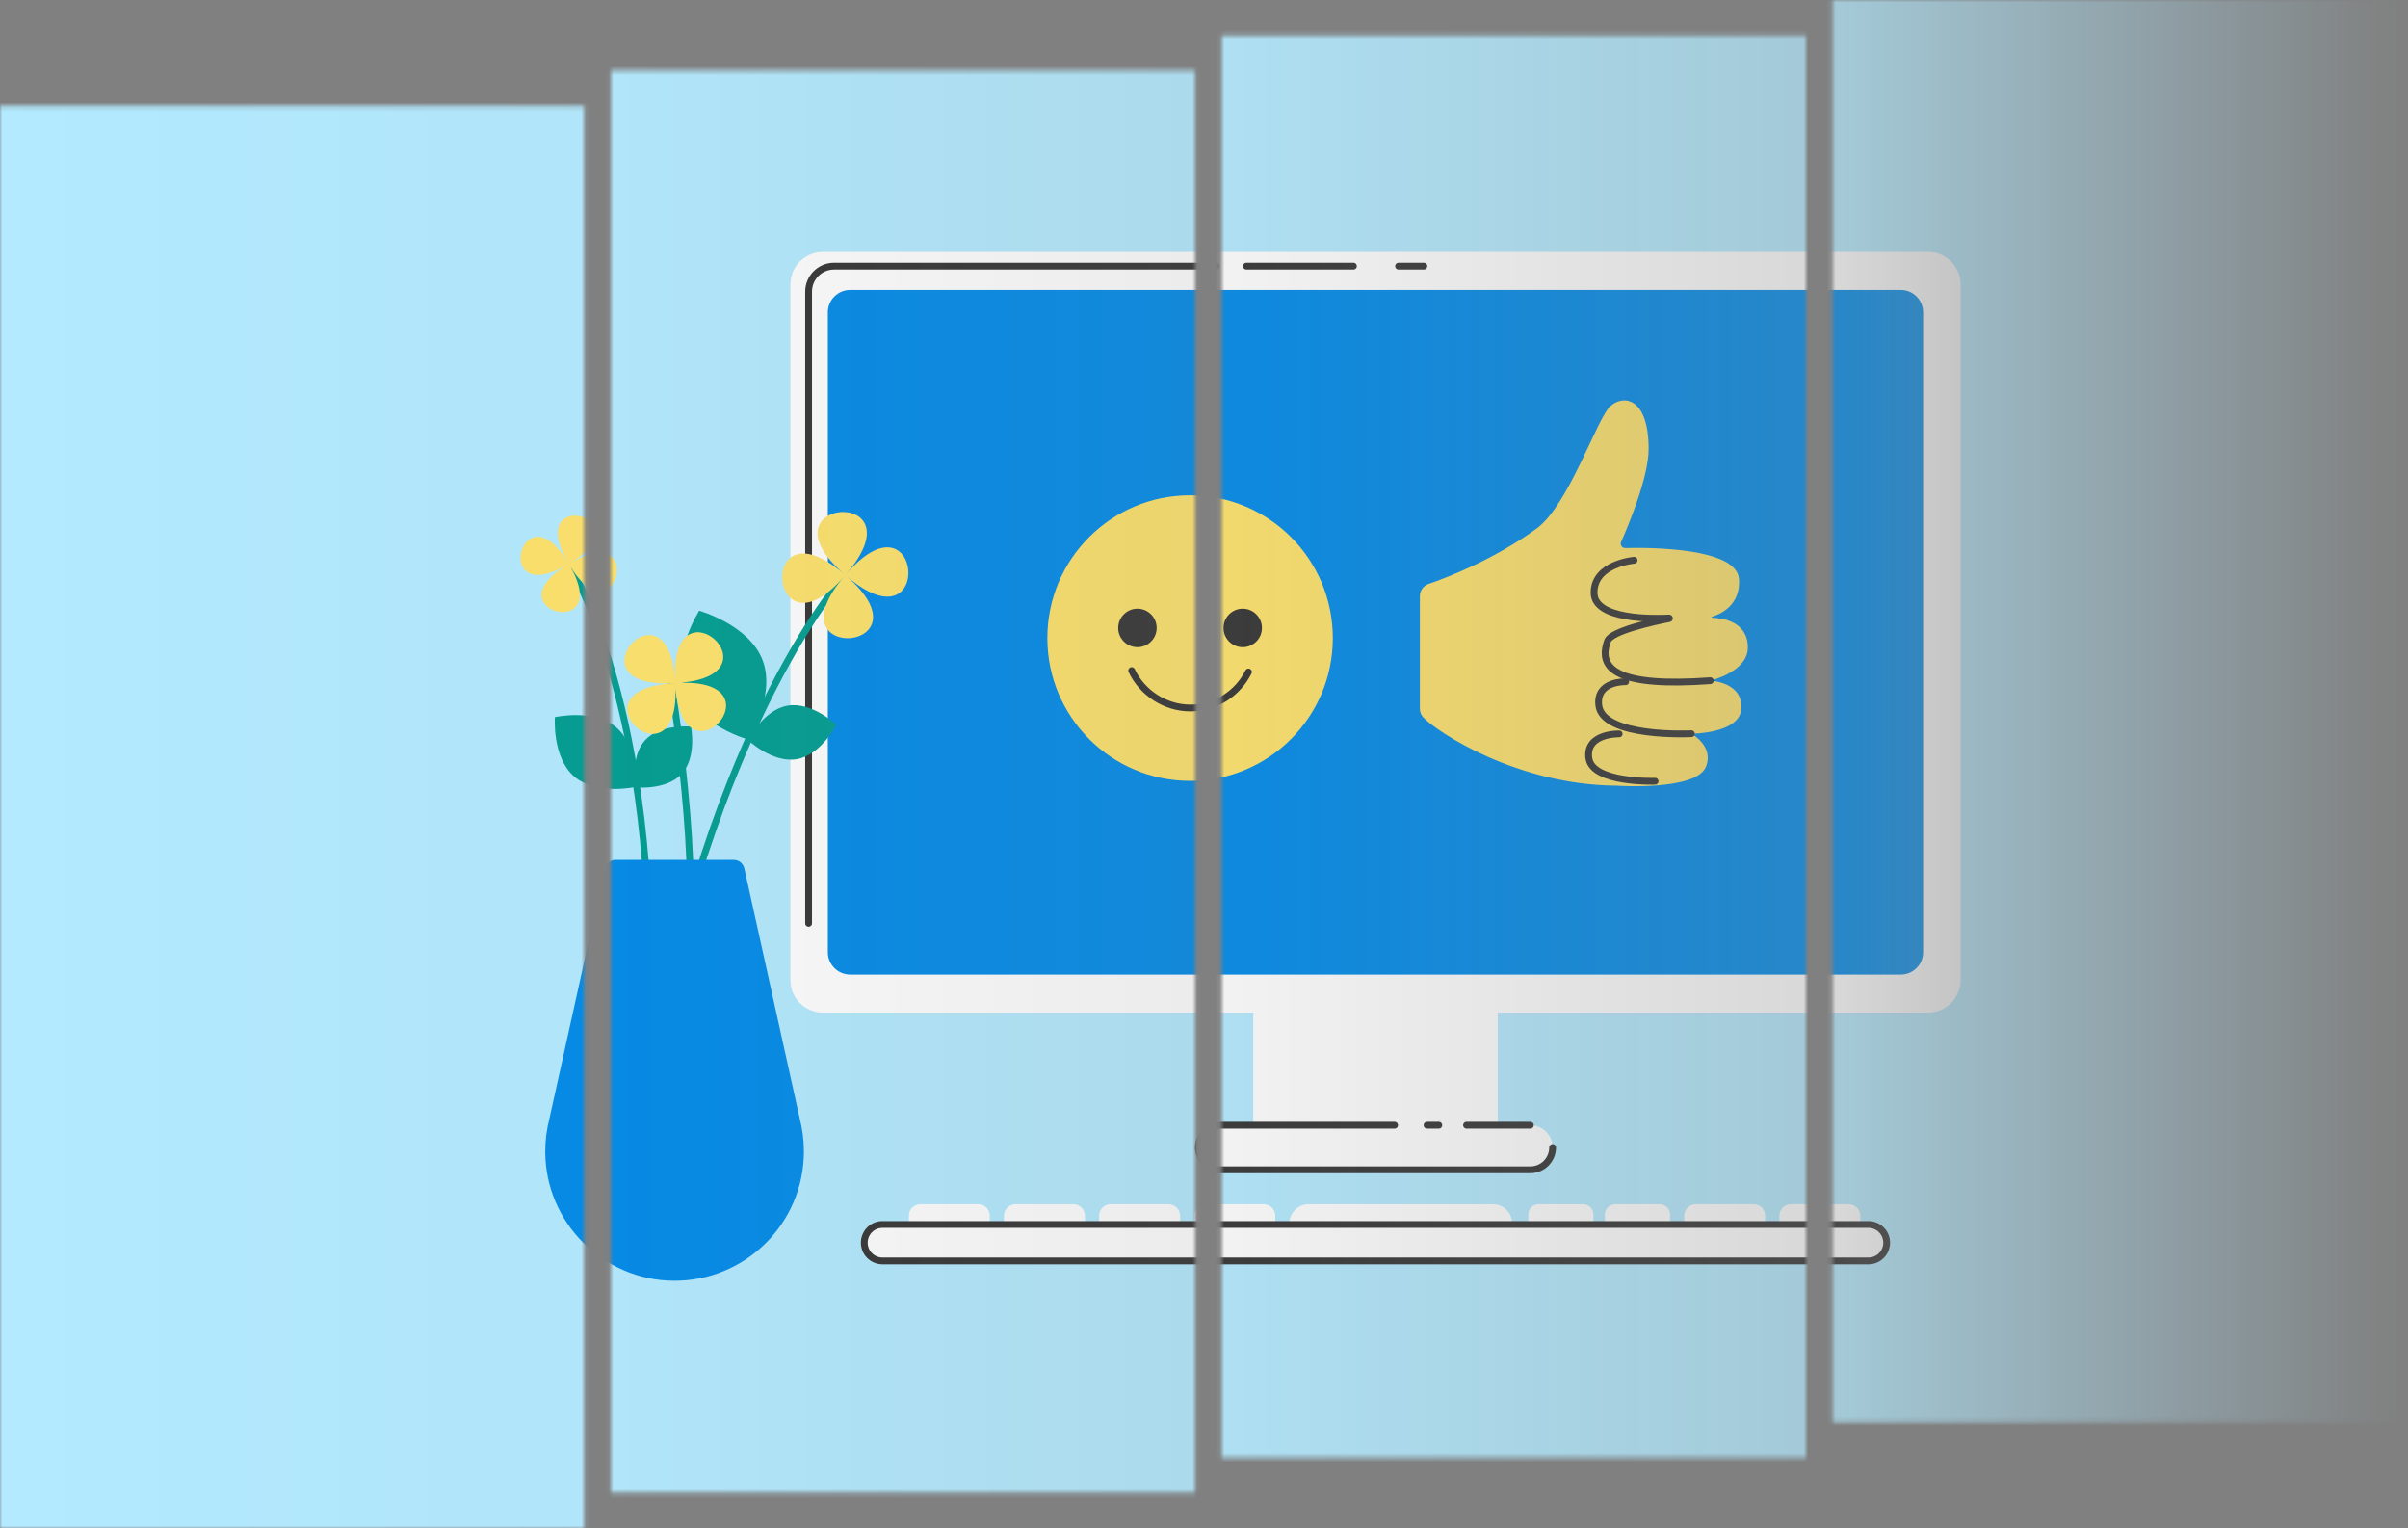
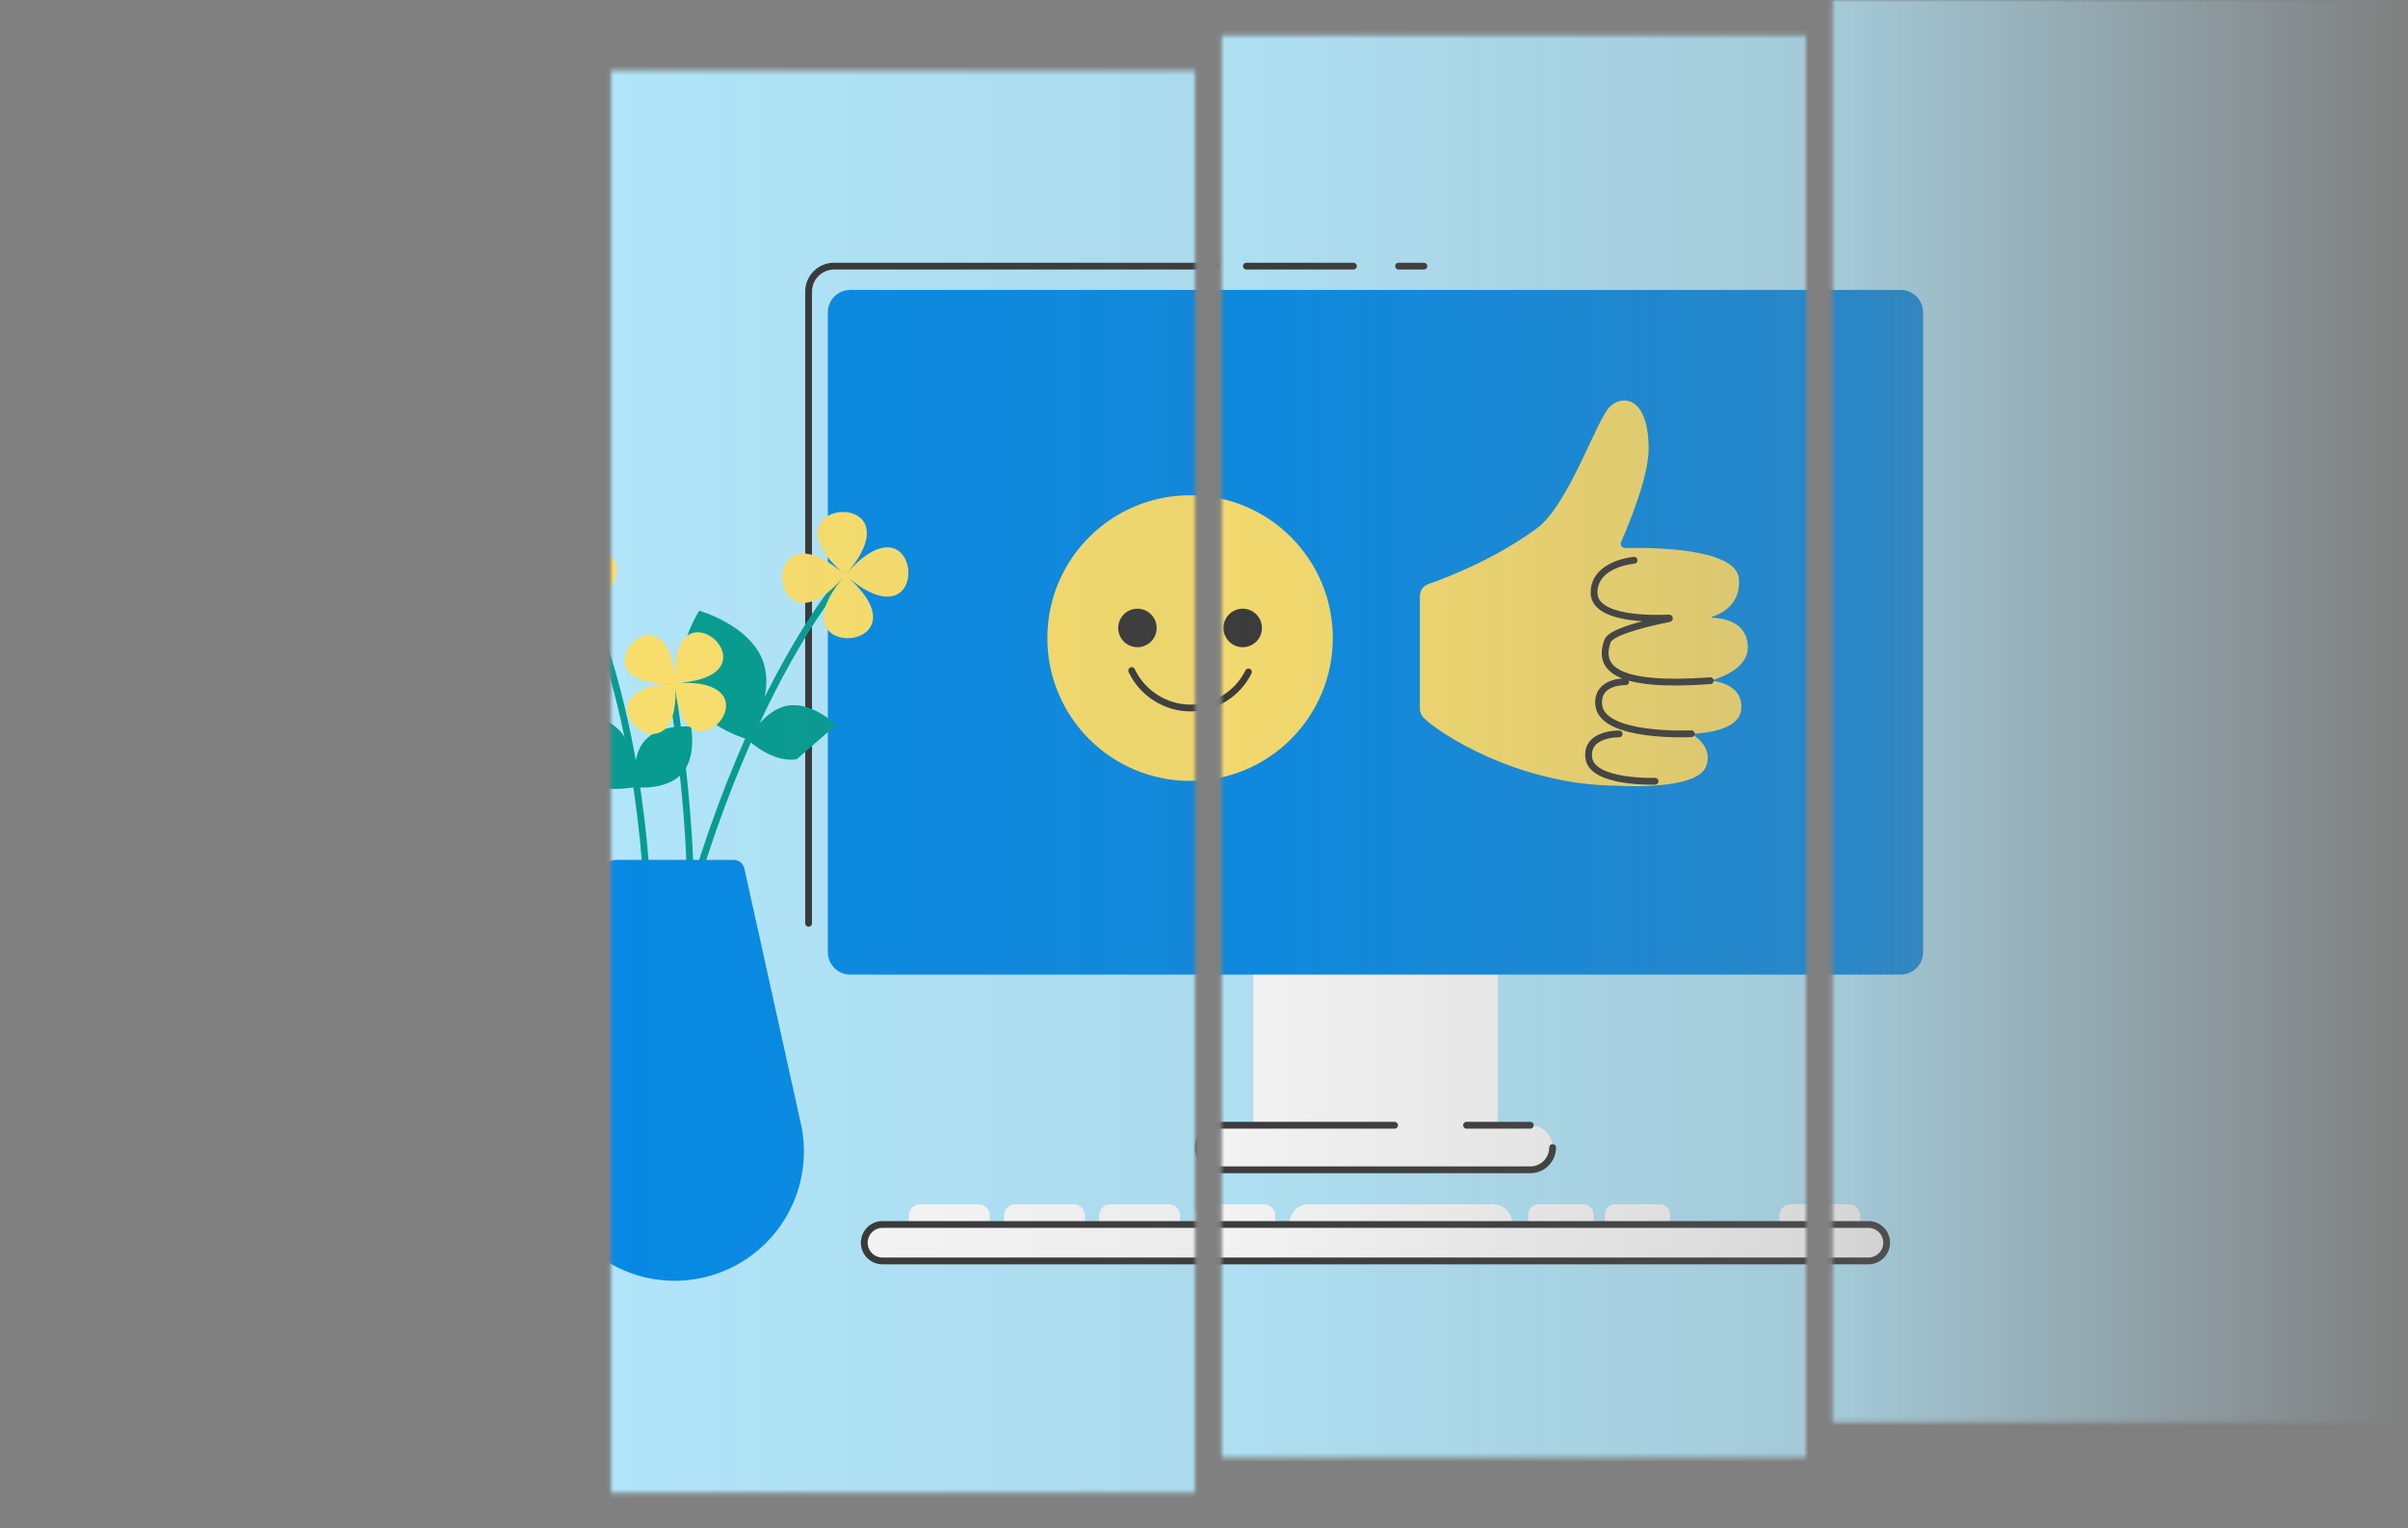
<svg xmlns="http://www.w3.org/2000/svg" width="528" height="335" viewBox="0 0 528 335" fill="none">
  <rect x="0" y="0" width="528" height="335" fill="#808080" stroke="none" />
  <mask id="mask0_4142_20645" style="mask-type:alpha" maskUnits="userSpaceOnUse" x="0" y="0" width="528" height="335">
-     <rect width="128.118" height="311.763" transform="translate(0 23.237)" fill="url(#paint0_linear_4142_20645)" />
    <rect width="128.118" height="311.763" transform="translate(133.941 15.491)" fill="url(#paint1_linear_4142_20645)" />
    <rect width="128.118" height="311.763" transform="translate(267.882 7.746)" fill="url(#paint2_linear_4142_20645)" />
    <rect width="126.176" height="311.763" transform="translate(401.824)" fill="url(#paint3_linear_4142_20645)" />
  </mask>
  <g mask="url(#mask0_4142_20645)">
    <rect width="528" height="335" fill="#B3EAFF" />
    <path d="M326.523 194.036H276.676C275.64 194.036 274.795 194.877 274.795 195.917V247.624C274.795 248.66 275.636 249.505 276.676 249.505H326.523C327.56 249.505 328.404 248.664 328.404 247.624V195.917C328.404 194.88 327.563 194.036 326.523 194.036Z" fill="white" />
-     <path d="M422.765 55.231H180.435C176.5 55.231 173.308 58.424 173.308 62.363V214.847C173.308 218.786 176.5 221.975 180.435 221.975H422.765C426.7 221.975 429.892 218.782 429.892 214.847V62.363C429.892 58.424 426.7 55.231 422.765 55.231Z" fill="white" />
    <path d="M177.301 202.41V63.932C177.301 60.841 179.805 58.341 182.892 58.341H266.693" stroke="#333333" stroke-width="1.489" stroke-miterlimit="10" stroke-linecap="round" />
    <path d="M416.775 63.559H186.421C183.714 63.559 181.519 65.755 181.519 68.465V208.737C181.519 211.448 183.714 213.644 186.421 213.644H416.775C419.481 213.644 421.677 211.448 421.677 208.737V68.465C421.677 65.755 419.481 63.559 416.775 63.559Z" fill="#008AE9" />
    <path d="M335.561 246.67H267.639C264.943 246.67 262.758 248.856 262.758 251.555C262.758 254.255 264.943 256.44 267.639 256.44H335.561C338.257 256.44 340.442 254.255 340.442 251.555C340.442 248.856 338.257 246.67 335.561 246.67Z" fill="white" />
    <path d="M321.565 246.671H335.56" stroke="#333333" stroke-width="1.489" stroke-miterlimit="10" stroke-linecap="round" />
-     <path d="M312.907 246.67H315.487" stroke="#333333" stroke-width="1.489" stroke-miterlimit="10" stroke-linecap="round" />
    <path d="M340.442 251.555C340.442 254.252 338.257 256.44 335.561 256.44H267.642C264.946 256.44 262.761 254.255 262.761 251.555C262.761 248.856 264.946 246.671 267.642 246.671H305.792" stroke="#333333" stroke-width="1.489" stroke-miterlimit="10" stroke-linecap="round" />
    <path d="M273.299 58.341H296.762" stroke="#333333" stroke-width="1.489" stroke-miterlimit="10" stroke-linecap="round" />
    <path d="M306.662 58.341H312.217" stroke="#333333" stroke-width="1.489" stroke-miterlimit="10" stroke-linecap="round" />
    <path d="M201.805 263.988H214.509C215.904 263.988 217.035 265.119 217.035 266.514V269.761H199.279V266.514C199.279 265.119 200.409 263.988 201.805 263.988Z" fill="white" />
    <path d="M222.669 263.989H235.373C236.768 263.989 237.899 265.119 237.899 266.514V269.761H220.143V266.514C220.143 265.119 221.274 263.989 222.669 263.989Z" fill="white" />
    <path d="M243.53 263.989H256.235C257.63 263.989 258.76 265.119 258.76 266.514V269.761H241.004V266.514C241.004 265.119 242.135 263.989 243.53 263.989Z" fill="white" />
    <path d="M264.396 263.988H277.101C278.496 263.988 279.627 265.119 279.627 266.514V269.761H261.871V266.514C261.871 265.119 263.001 263.988 264.396 263.988Z" fill="white" />
-     <path d="M371.823 263.989H384.528C385.923 263.989 387.053 265.119 387.053 266.515V269.761H369.297V266.515C369.297 265.119 370.428 263.989 371.823 263.989Z" fill="white" />
    <path d="M392.689 263.988H405.393C406.789 263.988 407.919 265.119 407.919 266.514V269.761H390.163V266.514C390.163 265.119 391.294 263.988 392.689 263.988Z" fill="white" />
    <path d="M337.381 263.989H347.136C348.386 263.989 349.4 265.007 349.4 266.257V269.761H335.112V266.257C335.112 265.007 336.127 263.989 337.377 263.989H337.381Z" fill="white" />
    <path d="M354.168 263.988H363.923C365.173 263.988 366.188 265.007 366.188 266.257V269.761H351.9V266.257C351.9 265.007 352.918 263.988 354.165 263.988H354.168Z" fill="white" />
    <path d="M286.923 263.989H327.374C329.686 263.989 331.563 265.866 331.563 268.181V269.761H282.734V268.181C282.734 265.869 284.611 263.989 286.923 263.989Z" fill="white" />
    <path d="M409.694 268.427H193.502C191.295 268.427 189.509 270.218 189.509 272.421C189.509 274.631 191.295 276.418 193.502 276.418H409.694C411.901 276.418 413.687 274.628 413.687 272.424C413.687 270.218 411.901 268.427 409.694 268.427Z" fill="white" />
    <path d="M409.694 268.427H193.502C191.295 268.427 189.509 270.218 189.509 272.421C189.509 274.631 191.295 276.418 193.502 276.418H409.694C411.901 276.418 413.687 274.628 413.687 272.424C413.687 270.218 411.901 268.427 409.694 268.427Z" stroke="#333333" stroke-width="1.489" stroke-miterlimit="10" stroke-linecap="round" />
    <path d="M183.932 127.815C183.932 127.815 150.141 166.713 139.263 258.096" stroke="#009D91" stroke-width="1.489" stroke-miterlimit="10" stroke-linecap="round" />
    <path d="M167.227 144.753C170.184 152.551 164.031 162.118 164.031 162.118C164.031 162.118 153.08 159.045 150.123 151.246C147.166 143.448 153.319 133.881 153.319 133.881C153.319 133.881 164.27 136.954 167.227 144.753Z" fill="#009D91" />
-     <path d="M174.721 166.422C169.376 167.35 164.027 162.237 164.027 162.237C164.027 162.237 167.339 155.62 172.684 154.692C178.029 153.765 183.378 158.878 183.378 158.878C183.378 158.878 180.066 165.495 174.721 166.422Z" fill="#009D91" />
+     <path d="M174.721 166.422C169.376 167.35 164.027 162.237 164.027 162.237C164.027 162.237 167.339 155.62 172.684 154.692C178.029 153.765 183.378 158.878 183.378 158.878Z" fill="#009D91" />
    <path d="M185.552 126.242C205.073 143.086 168.343 145.796 185.182 126.271C168.343 145.796 165.636 109.055 185.154 125.902C165.633 109.059 202.362 106.348 185.523 125.873C202.362 106.348 205.069 143.089 185.552 126.242Z" fill="#FFE36B" />
    <path d="M125.555 125.145C125.555 125.145 146.021 159.429 141.847 230.617" stroke="#009D91" stroke-width="1.489" stroke-miterlimit="10" stroke-linecap="round" />
    <path d="M135.157 159.487C130.265 155.269 121.674 157.211 121.674 157.211C121.674 157.211 121.011 165.999 125.899 170.224C130.791 174.446 139.383 172.5 139.383 172.5C139.383 172.5 140.046 163.712 135.157 159.487Z" fill="#009D91" />
    <path d="M149.503 169.622C152.844 165.944 151.518 159.294 151.518 159.294C151.518 159.294 144.774 158.606 141.43 162.284C138.089 165.962 139.415 172.612 139.415 172.612C139.415 172.612 146.159 173.3 149.503 169.622Z" fill="#009D91" />
    <path d="M124.536 123.72C107.346 133.903 134.994 140.984 124.815 123.793C134.994 140.987 142.075 113.331 124.888 123.514C142.079 113.331 114.43 106.25 124.609 123.441C114.43 106.246 107.349 133.903 124.536 123.72Z" fill="#FFE36B" />
    <path d="M147.083 149.427C147.083 149.427 154.185 191.166 150.192 212.923" stroke="#009D91" stroke-width="1.489" stroke-miterlimit="10" stroke-linecap="round" />
    <path d="M148.076 149.989C149.464 173.942 123.866 151.148 147.819 149.76C123.87 151.152 146.659 125.547 148.047 149.503C146.659 125.55 172.257 148.344 148.304 149.731C172.253 148.34 149.464 173.945 148.076 149.989Z" fill="#FFE36B" />
    <path d="M175.362 245.239L163.208 190.368C162.966 189.278 162.002 188.502 160.882 188.502H134.947C133.831 188.502 132.864 189.278 132.621 190.368L120.467 245.239C119.855 247.595 119.536 250.07 119.554 252.624C119.674 267.996 132.201 280.582 147.565 280.767C163.386 280.955 176.272 268.185 176.272 252.403C176.272 249.928 175.956 247.529 175.359 245.239H175.362Z" fill="#008AE9" />
    <path d="M260.946 171.184C278.231 171.184 292.244 157.168 292.244 139.879C292.244 122.59 278.231 108.573 260.946 108.573C243.661 108.573 229.652 122.59 229.652 139.879C229.652 157.168 243.665 171.184 260.946 171.184Z" fill="#FFE36B" />
    <path d="M249.404 141.875C251.734 141.875 253.622 139.987 253.622 137.657C253.622 135.327 251.734 133.439 249.404 133.439C247.074 133.439 245.186 135.327 245.186 137.657C245.186 139.987 247.074 141.875 249.404 141.875Z" fill="#333333" />
    <path d="M272.487 141.875C274.818 141.875 276.705 139.987 276.705 137.657C276.705 135.327 274.818 133.439 272.487 133.439C270.157 133.439 268.27 135.327 268.27 137.657C268.27 139.987 270.157 141.875 272.487 141.875Z" fill="#333333" />
    <path d="M273.748 147.311C271.422 151.989 266.595 155.204 261.022 155.204C255.449 155.204 250.412 151.848 248.147 147.007" stroke="#333333" stroke-width="1.489" stroke-miterlimit="10" stroke-linecap="round" />
    <path d="M311.334 130.674V155.356C311.334 156.088 311.616 156.787 312.124 157.316C315.215 160.523 332.641 172.076 354.43 172.228C354.43 172.228 371.864 173.438 374.045 168.111C375.915 163.538 370.86 160.846 370.86 160.846C370.86 160.846 381.307 160.846 381.792 155.519C382.34 149.489 375.013 149.221 375.013 149.221C375.013 149.221 383.246 147.282 383.246 141.955C383.246 136.201 377.596 135.472 375.393 135.411C375.273 135.411 375.252 135.244 375.364 135.211C377.259 134.635 381.691 132.671 381.307 126.946C380.847 120.075 361.909 120.006 356.351 120.137C355.655 120.155 355.177 119.441 355.459 118.799C357.115 115.042 361.493 104.547 361.493 98.43C361.493 86.885 355.72 86.443 352.977 89.164C350.045 92.071 343.925 110.715 336.997 115.806C327.789 122.575 317.414 126.569 313.229 128.018C312.091 128.413 311.33 129.482 311.33 130.685H311.334V130.674Z" fill="#FFE36B" />
    <path d="M356.458 149.449C356.458 149.449 350.023 149.209 350.555 154.547C351.28 161.813 370.859 160.845 370.859 160.845" stroke="#333333" stroke-width="1.489" stroke-miterlimit="10" stroke-linecap="round" />
    <path d="M355.027 160.886C355.027 160.886 347.66 160.694 348.378 166.173C349.103 171.742 362.905 171.26 362.905 171.26" stroke="#333333" stroke-width="1.489" stroke-miterlimit="10" stroke-linecap="round" />
    <path d="M358.307 122.818C358.307 122.818 349.476 123.543 349.53 129.964C349.581 135.842 362.235 135.664 365.985 135.48C366.068 135.476 366.079 135.595 366 135.61C362.825 136.237 353.302 138.284 352.494 140.502C350.193 146.825 354.915 150.674 375.012 149.221" stroke="#333333" stroke-width="1.489" stroke-miterlimit="10" stroke-linecap="round" />
  </g>
  <defs>
    <linearGradient id="paint0_linear_4142_20645" x1="0" y1="158.928" x2="126.778" y2="158.928" gradientUnits="userSpaceOnUse">
      <stop stop-color="#BEF4E5" />
      <stop offset="1" stop-color="#BEF4E5" stop-opacity="0.95" />
    </linearGradient>
    <linearGradient id="paint1_linear_4142_20645" x1="0" y1="158.928" x2="126.778" y2="158.928" gradientUnits="userSpaceOnUse">
      <stop stop-color="#BEF4E5" stop-opacity="0.95" />
      <stop offset="1" stop-color="#BEF4E5" stop-opacity="0.85" />
    </linearGradient>
    <linearGradient id="paint2_linear_4142_20645" x1="0" y1="158.928" x2="126.778" y2="158.928" gradientUnits="userSpaceOnUse">
      <stop stop-color="#BEF4E5" stop-opacity="0.9" />
      <stop offset="1" stop-color="#BEF4E5" stop-opacity="0.7" />
    </linearGradient>
    <linearGradient id="paint3_linear_4142_20645" x1="0" y1="158.928" x2="124.857" y2="158.928" gradientUnits="userSpaceOnUse">
      <stop stop-color="#BEF4E5" stop-opacity="0.7" />
      <stop offset="1" stop-color="#BEF4E5" stop-opacity="0" />
    </linearGradient>
  </defs>
</svg>